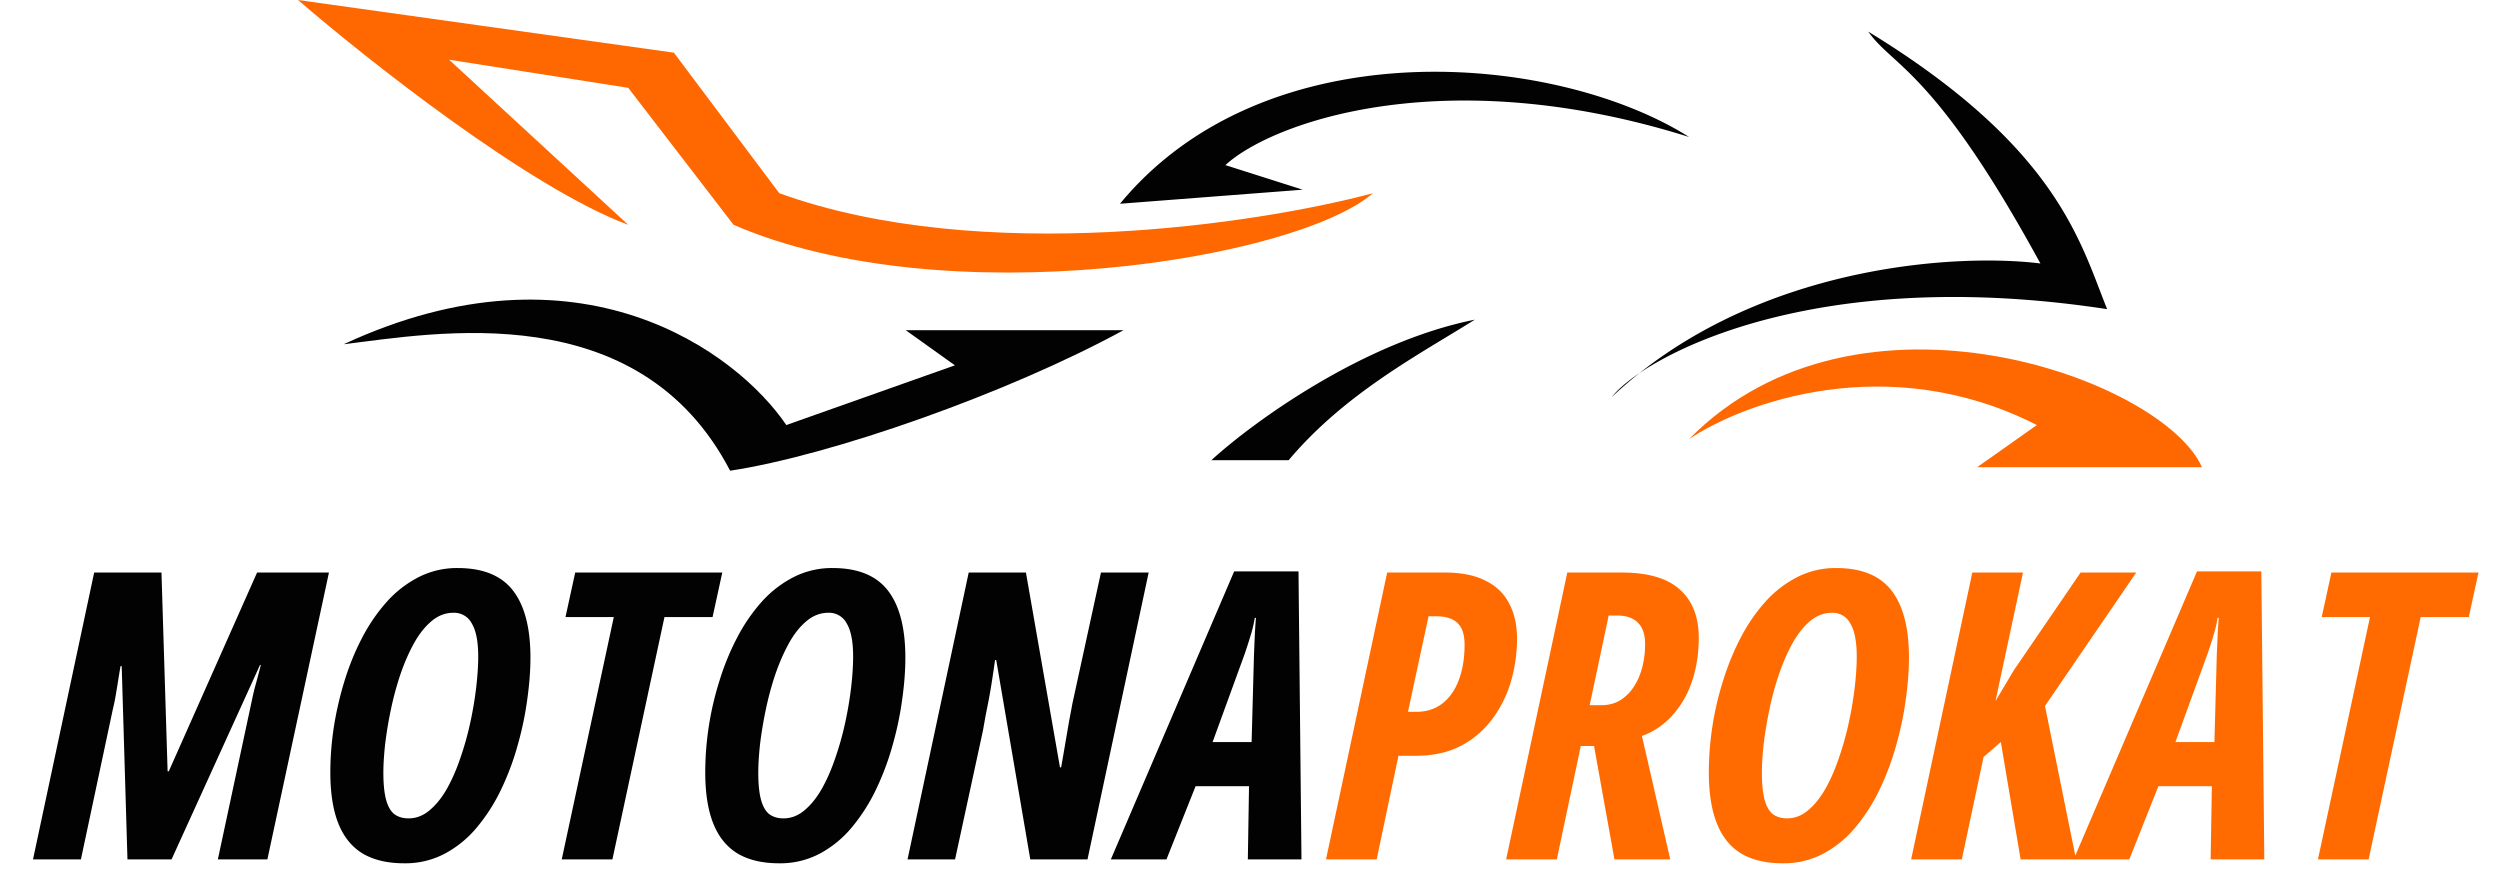
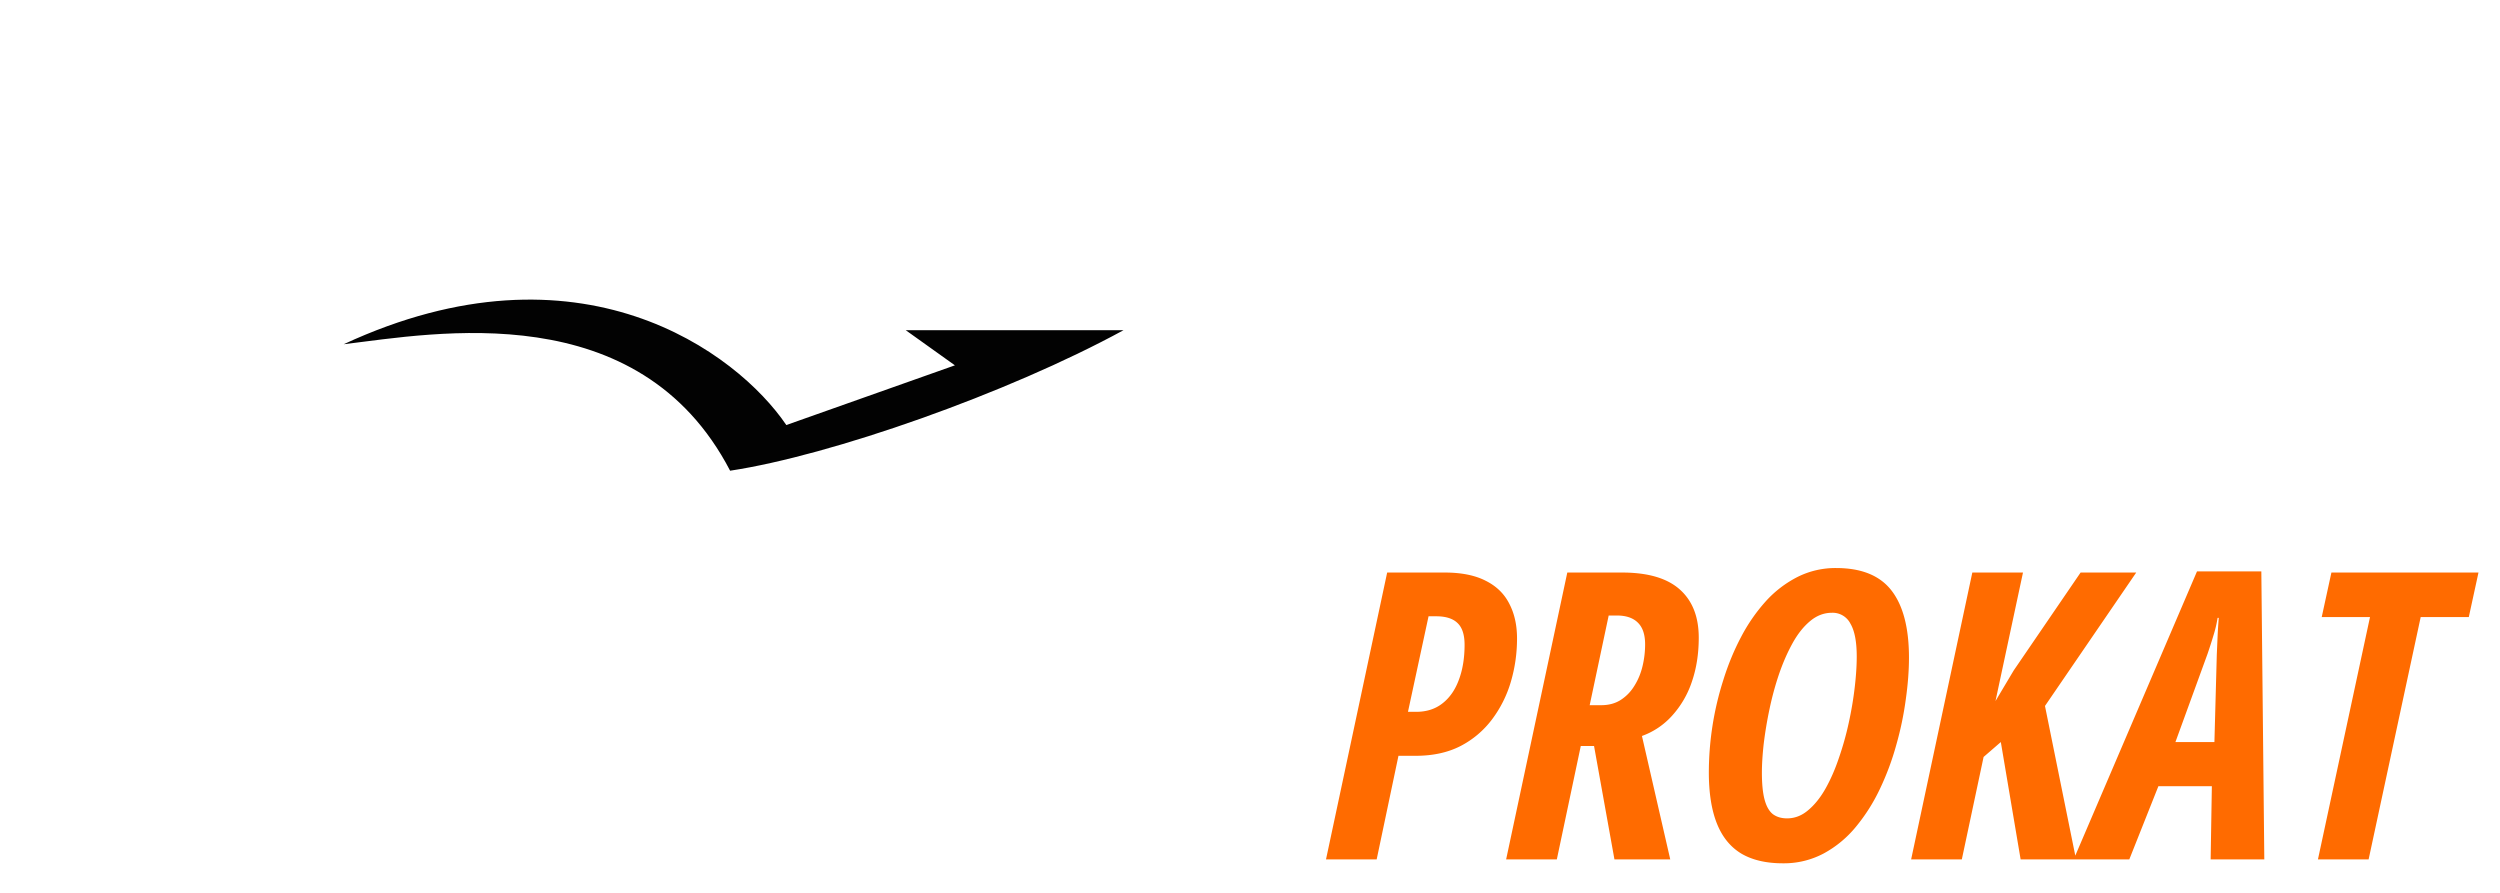
<svg xmlns="http://www.w3.org/2000/svg" width="112" height="40" fill="none">
  <style>.logo_line_ch{fill:#020202}@media (prefers-color-scheme:dark){.logo_line_ch{fill:#fff}}</style>
  <path class="logo_line_ch" d="M35.227 19.042c-2.204-3.252-9.254-8.53-19.83-3.62 4.092-.494 13.22-2.203 17.312 5.666 4.51-.682 12.432-3.462 17.625-6.295h-9.757l2.203 1.574-7.553 2.675z" fill="#020202" />
-   <path d="M13.352 0c3.095 2.675 10.386 8.435 14.793 10.072l-8.026-7.397 8.026 1.26 4.72 6.137c9.443 4.092 25.18 1.574 28.643-1.416-5.089 1.363-17.532 3.273-26.596 0L30.19 2.36 13.35 0zm85.295 20.93c-1.73-3.934-15.422-8.938-22.976-1.258 2.413-1.627 8.907-4.03 15.58-.63l-2.675 1.889h10.071z" fill="#FF6700" />
-   <path class="logo_line_ch" d="m50.177 9.128 8.183-.63-3.462-1.101c2.046-1.889 9.757-4.722 20.773-1.26-5.98-3.776-18.948-4.941-25.494 2.99zm7.553 11.488h-3.46c1.836-1.679 6.767-5.288 11.803-6.295-2.518 1.574-5.823 3.305-8.341 6.295zm25.967-19.2C92.195 6.61 93.192 10.86 94.4 13.85c-11.083-1.695-18.097.93-20.952 2.866-.423.335-.836.69-1.238 1.068.234-.297.647-.668 1.238-1.068 6.2-4.913 14.426-5.354 17.962-4.912-4.722-8.657-6.61-8.813-7.712-10.387zM1.479 38.5l2.74-12.85h3.015l.275 8.904h.053l3.955-8.904h3.22L11.979 38.5H9.76l1.544-7.216c.035-.164.073-.328.115-.492.047-.164.091-.328.133-.492.047-.17.091-.34.133-.51h-.036L7.686 38.5H5.71l-.258-8.657h-.053c-.041.246-.08.48-.115.703-.035.223-.071.436-.106.642a8.91 8.91 0 0 1-.125.597L3.625 38.5H1.479zm16.636.176c-.744 0-1.362-.144-1.853-.43-.49-.294-.857-.742-1.1-1.346-.242-.603-.363-1.37-.363-2.302 0-.663.053-1.345.16-2.048a15.01 15.01 0 0 1 .487-2.083c.213-.686.479-1.33.798-1.934a7.795 7.795 0 0 1 1.109-1.6 4.942 4.942 0 0 1 1.427-1.09 3.786 3.786 0 0 1 1.72-.395c1.136 0 1.964.337 2.484 1.011.52.674.78 1.676.78 3.006 0 .568-.047 1.19-.142 1.863a14.57 14.57 0 0 1-.425 2.04 12.01 12.01 0 0 1-.736 1.977 8.083 8.083 0 0 1-1.082 1.705 4.846 4.846 0 0 1-1.437 1.186 3.79 3.79 0 0 1-1.827.44zm.187-2.013c.343 0 .656-.12.94-.36.29-.24.55-.563.78-.967.23-.41.432-.87.603-1.38.177-.51.325-1.037.443-1.582.119-.545.207-1.072.266-1.582.06-.516.09-.976.09-1.38 0-.668-.095-1.16-.285-1.476a.891.891 0 0 0-.824-.484c-.355 0-.68.123-.976.37-.295.245-.558.576-.79.992-.23.416-.434.882-.611 1.398-.171.51-.313 1.034-.426 1.573a18.33 18.33 0 0 0-.257 1.547c-.053.486-.08.914-.08 1.283 0 .516.042.923.124 1.222.083.299.207.513.373.641.171.124.381.185.63.185zm6.864 1.837 2.332-10.855h-2.164l.435-1.995h6.589l-.435 1.995h-2.155L27.436 38.5h-2.27zm9.746.176c-.745 0-1.363-.144-1.854-.43-.49-.294-.857-.742-1.1-1.346-.242-.603-.363-1.37-.363-2.302a13.683 13.683 0 0 1 .647-4.131c.213-.686.48-1.33.799-1.934a7.787 7.787 0 0 1 1.108-1.6 4.942 4.942 0 0 1 1.428-1.09 3.785 3.785 0 0 1 1.72-.395c1.136 0 1.963.337 2.483 1.011.52.674.78 1.676.78 3.006 0 .568-.046 1.19-.141 1.863-.089.668-.23 1.348-.426 2.04a11.982 11.982 0 0 1-.736 1.977 8.079 8.079 0 0 1-1.082 1.705 4.85 4.85 0 0 1-1.436 1.186 3.79 3.79 0 0 1-1.827.44zm.186-2.013c.343 0 .656-.12.94-.36.29-.24.55-.563.78-.967.231-.41.432-.87.604-1.38.177-.51.325-1.037.443-1.582a16.38 16.38 0 0 0 .266-1.582c.06-.516.089-.976.089-1.38 0-.668-.095-1.16-.284-1.476a.891.891 0 0 0-.825-.484c-.354 0-.68.123-.975.37-.296.245-.559.576-.79.992-.23.416-.434.882-.612 1.398-.171.51-.313 1.034-.425 1.573a18.33 18.33 0 0 0-.258 1.547c-.053.486-.08.914-.08 1.283 0 .516.042.923.125 1.222.083.299.207.513.372.641.172.124.382.185.63.185zm5.56 1.837 2.74-12.85h2.564l1.525 8.728h.053c.065-.37.127-.73.186-1.081l.169-.984c.059-.311.11-.578.15-.8l1.278-5.863h2.137L48.72 38.5h-2.563l-1.526-8.93h-.053c-.041.3-.086.6-.133.906-.047.304-.097.597-.15.879l-.151.764-.107.607-1.25 5.774h-2.129zm9.108 0 5.525-12.902h2.882l.133 12.902h-2.403l.053-3.278h-2.394L52.258 38.5h-2.492zm4.558-5.256h1.748l.106-3.902.035-.835c.012-.27.03-.545.053-.826h-.053a5.46 5.46 0 0 1-.186.79c-.077.259-.166.534-.266.827l-1.437 3.946z" fill="#020202" />
  <path d="m59.405 38.5 2.74-12.85h2.581c.745 0 1.357.123 1.836.37.479.24.83.582 1.055 1.028.23.44.346.958.346 1.556 0 .662-.091 1.306-.275 1.933a5.269 5.269 0 0 1-.842 1.688 4.146 4.146 0 0 1-1.41 1.195c-.568.293-1.239.44-2.013.44h-.772l-.976 4.64h-2.27zm3.672-6.61h.363c.467 0 .86-.125 1.18-.377.325-.252.57-.604.736-1.055.171-.451.257-.976.257-1.573 0-.451-.106-.777-.32-.976-.206-.199-.523-.299-.948-.299h-.346l-.922 4.28zm4.398 6.61 2.74-12.85h2.457c1.153 0 2.013.252 2.58.756.568.504.852 1.225.852 2.162 0 .721-.103 1.38-.31 1.978a4.262 4.262 0 0 1-.887 1.52 3.32 3.32 0 0 1-1.348.906l1.268 5.528h-2.5l-.914-5.08h-.594l-1.073 5.08h-2.27zm3.743-6.908h.523c.337 0 .627-.08.87-.237.247-.159.451-.37.611-.633.166-.264.287-.557.364-.88a4.19 4.19 0 0 0 .115-.975c0-.433-.106-.756-.32-.967-.212-.216-.528-.325-.948-.325h-.364l-.851 4.017zm8.655 7.084c-.745 0-1.363-.144-1.853-.43-.491-.294-.858-.742-1.1-1.346-.242-.603-.364-1.37-.364-2.302a13.683 13.683 0 0 1 .648-4.131c.213-.686.479-1.33.798-1.934a7.787 7.787 0 0 1 1.109-1.6 4.941 4.941 0 0 1 1.427-1.09 3.785 3.785 0 0 1 1.72-.395c1.136 0 1.964.337 2.484 1.011.52.674.78 1.676.78 3.006 0 .568-.047 1.19-.142 1.863a14.51 14.51 0 0 1-.425 2.04 12.01 12.01 0 0 1-.736 1.977 8.079 8.079 0 0 1-1.082 1.705 4.849 4.849 0 0 1-1.437 1.186 3.79 3.79 0 0 1-1.827.44zm.186-2.013c.343 0 .657-.12.94-.36.29-.24.55-.563.78-.967.231-.41.433-.87.604-1.38.177-.51.325-1.037.443-1.582.119-.545.207-1.072.266-1.582.06-.516.09-.976.09-1.38 0-.668-.096-1.16-.285-1.476a.891.891 0 0 0-.824-.484c-.355 0-.68.123-.976.37-.296.245-.559.576-.79.992-.23.416-.434.882-.611 1.398-.172.51-.314 1.034-.426 1.573a18.247 18.247 0 0 0-.257 1.547c-.053.486-.08.914-.08 1.283 0 .516.042.923.124 1.222.083.299.207.513.373.641.171.124.381.185.63.185zm5.56 1.837 2.741-12.85h2.27l-1.232 5.757.816-1.37 2.997-4.387h2.492l-4.088 5.977 1.392 6.873h-2.483l-.887-5.256-.772.668-.975 4.588h-2.27zm7.282 0 5.525-12.902h2.882l.133 12.902h-2.404l.054-3.278h-2.395L95.393 38.5H92.9zm4.558-5.256h1.747l.106-3.902.036-.835c.012-.27.03-.545.053-.826h-.053a5.46 5.46 0 0 1-.186.79 21.25 21.25 0 0 1-.266.827l-1.437 3.946zm6.385 5.256 2.332-10.855h-2.163l.434-1.995h6.589l-.434 1.995h-2.155L106.114 38.5h-2.27z" fill="#FF6B00" />
</svg>